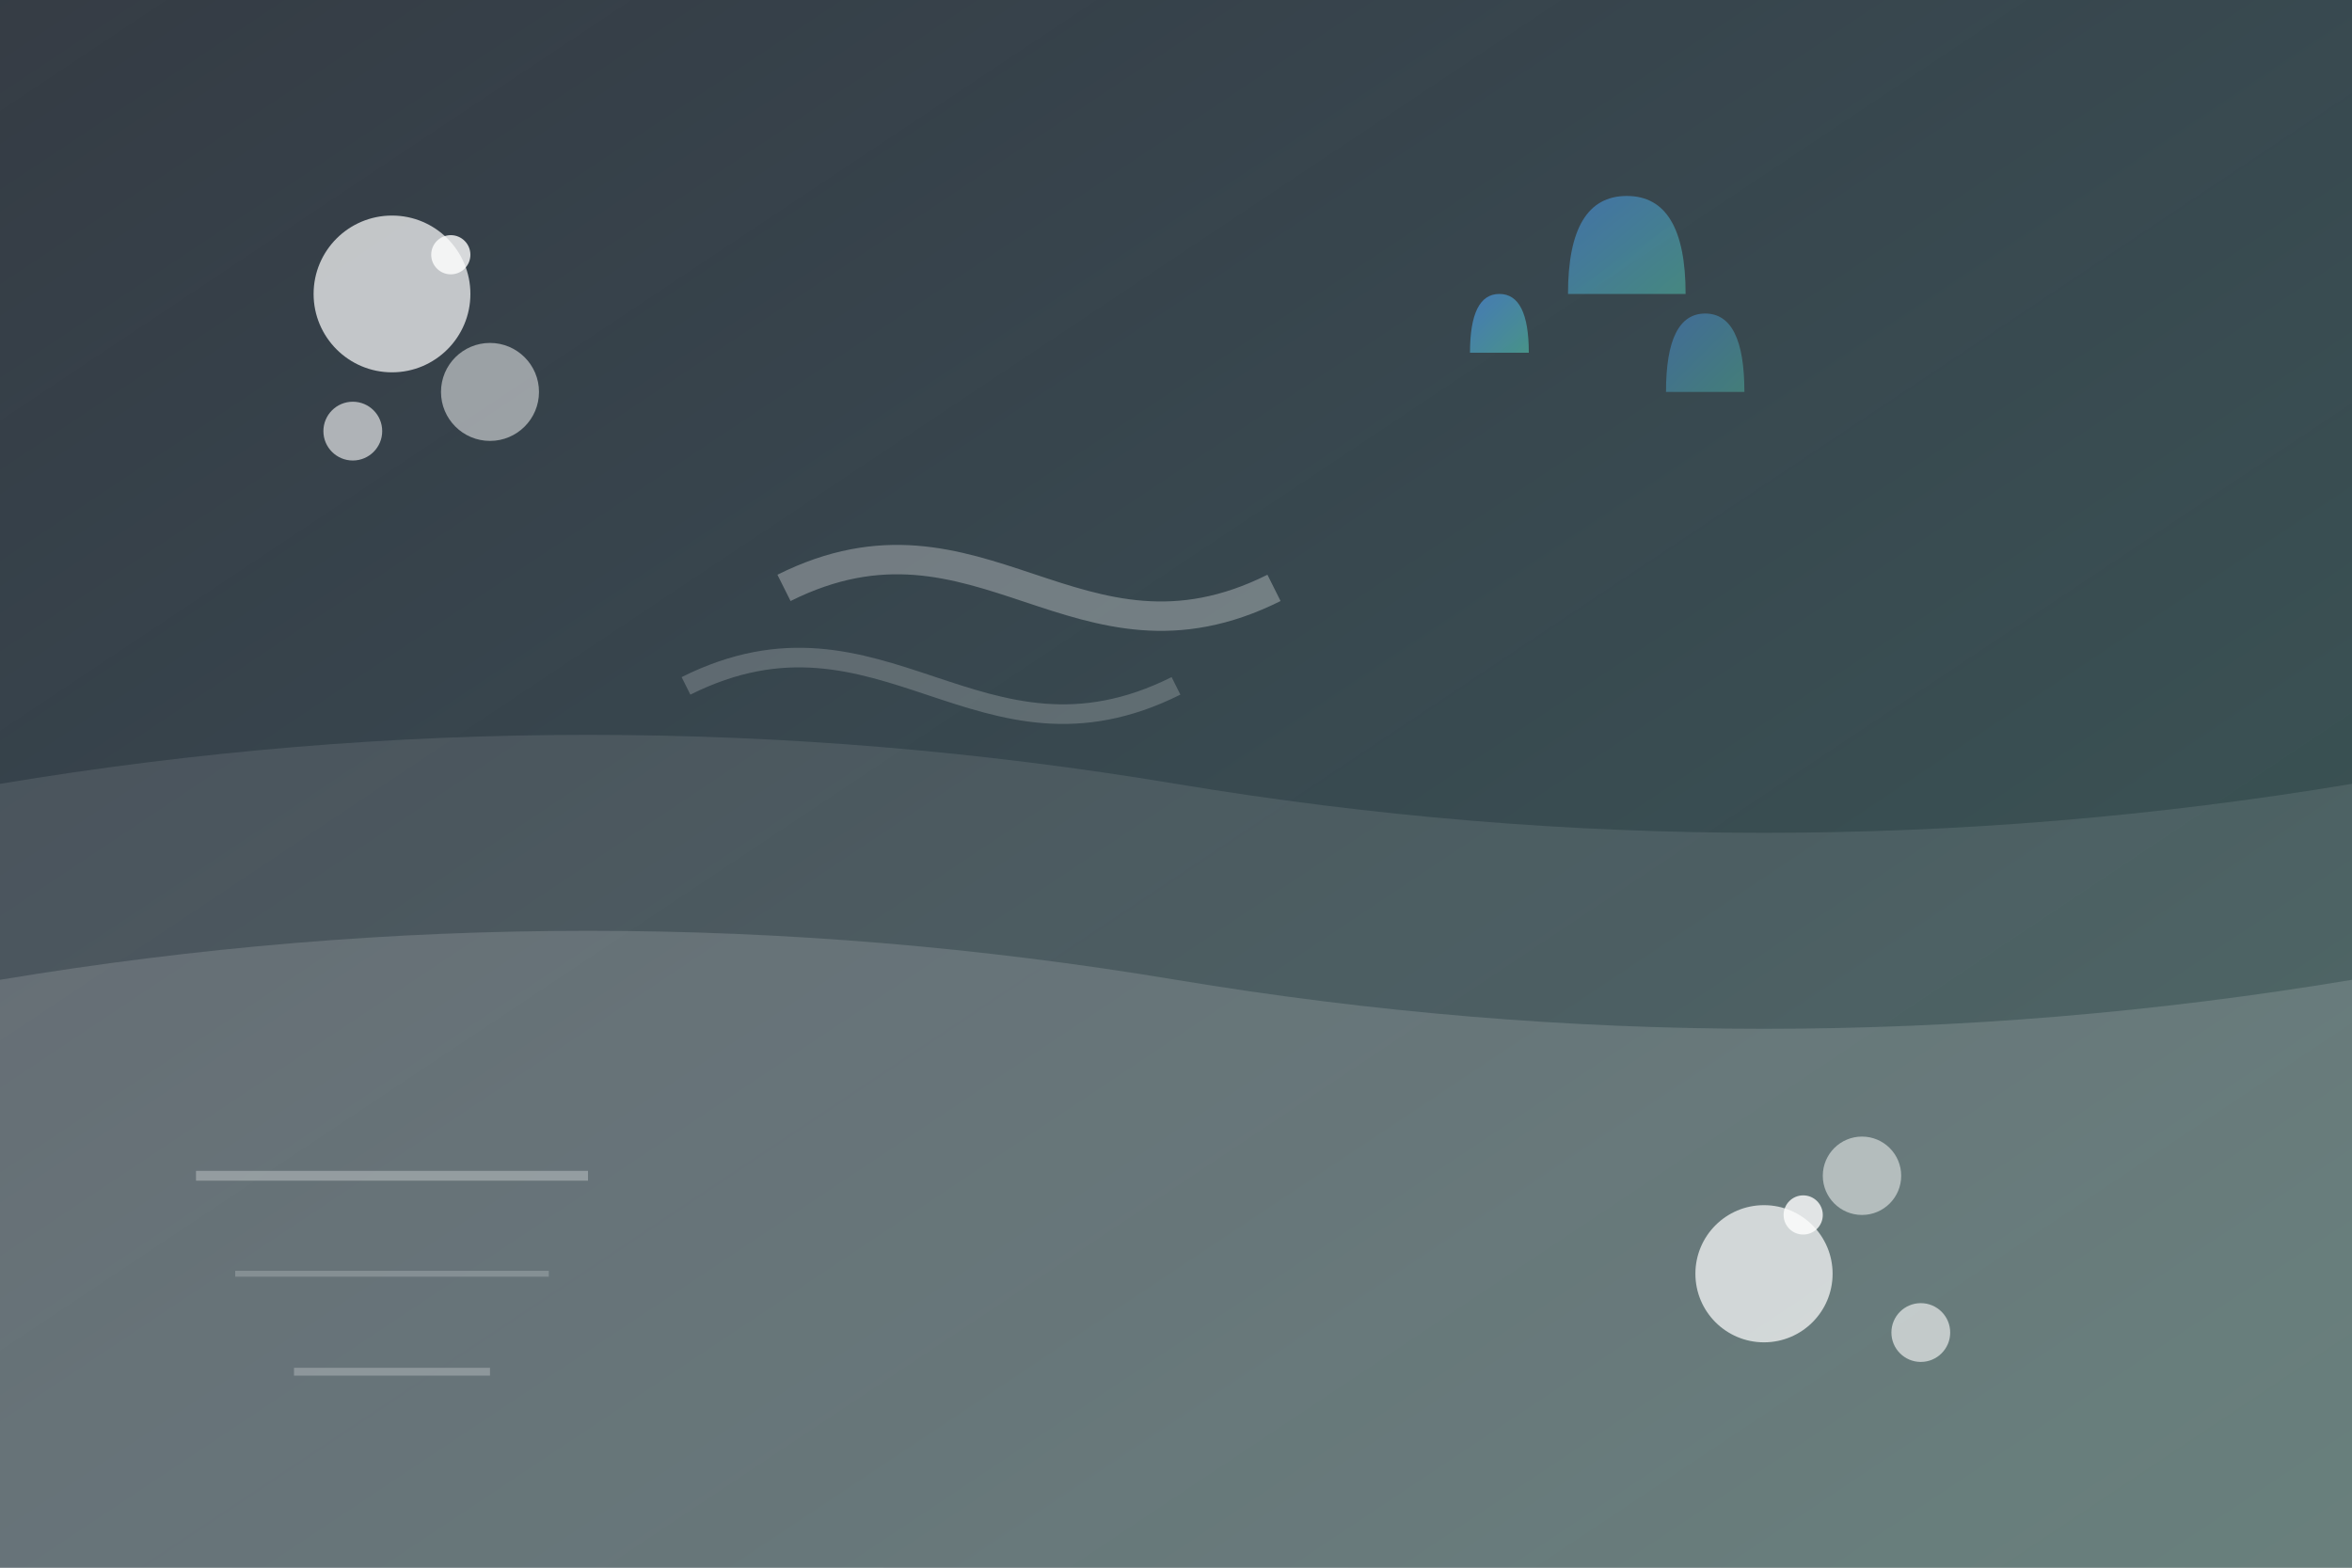
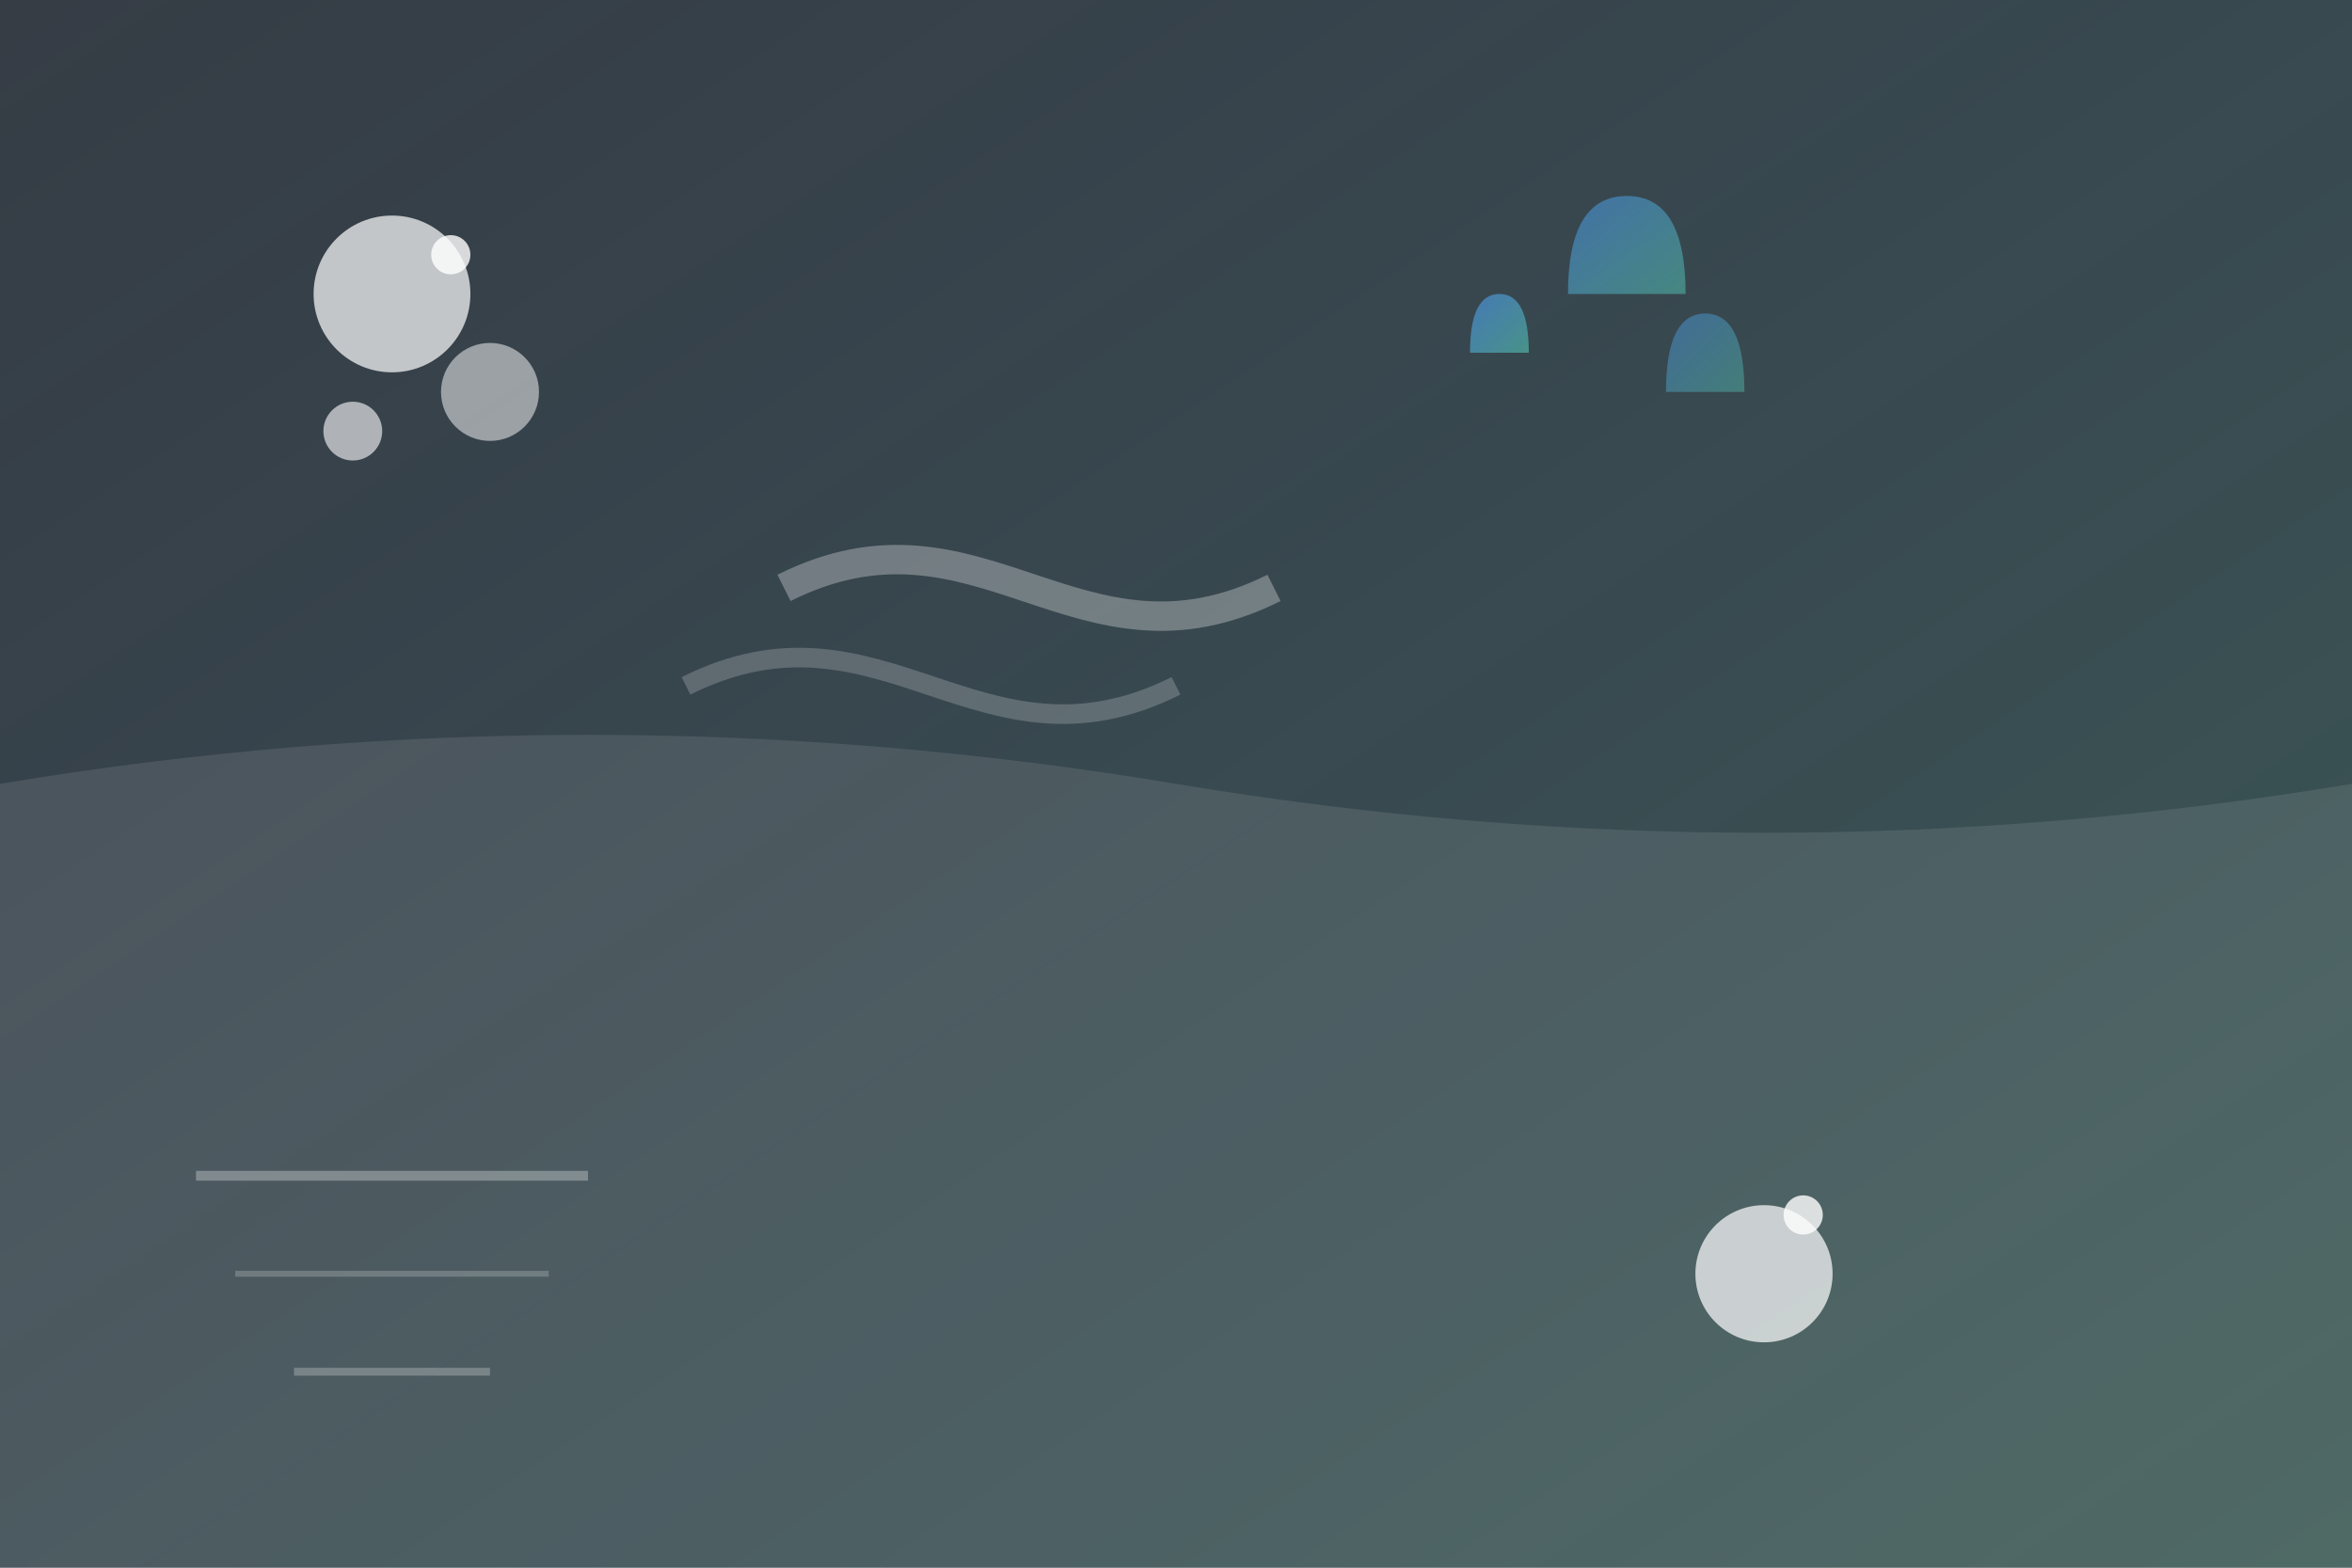
<svg xmlns="http://www.w3.org/2000/svg" width="1200" height="800" viewBox="0 0 1200 800">
  <rect x="0" y="0" width="1200" height="800" fill="#333333" stroke="none" />
  <defs>
    <linearGradient id="bg-gradient" x1="0%" y1="0%" x2="100%" y2="100%">
      <stop offset="0%" stop-color="#4a90e2" stop-opacity="0.1" />
      <stop offset="100%" stop-color="#50b3a2" stop-opacity="0.3" />
    </linearGradient>
    <linearGradient id="drop-gradient" x1="0%" y1="0%" x2="100%" y2="100%">
      <stop offset="0%" stop-color="#4a90e2" />
      <stop offset="100%" stop-color="#50b3a2" />
    </linearGradient>
  </defs>
  <rect width="100%" height="100%" fill="url(#bg-gradient)" />
  <circle cx="200" cy="150" r="40" fill="white" fill-opacity="0.7" />
  <circle cx="250" cy="200" r="25" fill="white" fill-opacity="0.5" />
  <circle cx="180" cy="220" r="15" fill="white" fill-opacity="0.6" />
  <circle cx="230" cy="130" r="10" fill="white" fill-opacity="0.8" />
  <circle cx="900" cy="650" r="35" fill="white" fill-opacity="0.7" />
-   <circle cx="950" cy="600" r="20" fill="white" fill-opacity="0.5" />
-   <circle cx="980" cy="680" r="15" fill="white" fill-opacity="0.6" />
  <circle cx="920" cy="620" r="10" fill="white" fill-opacity="0.8" />
  <path d="M0,400 Q300,350 600,400 T1200,400 V800 H0 Z" fill="white" fill-opacity="0.1" />
-   <path d="M0,500 Q300,450 600,500 T1200,500 V800 H0 Z" fill="white" fill-opacity="0.15" />
-   <path d="M800,150 Q800,100 830,100 Q860,100 860,150 Z" fill="url(#drop-gradient)" fill-opacity="0.6" />
+   <path d="M800,150 Q800,100 830,100 Q860,100 860,150 " fill="url(#drop-gradient)" fill-opacity="0.6" />
  <path d="M850,200 Q850,160 870,160 Q890,160 890,200 Z" fill="url(#drop-gradient)" fill-opacity="0.5" />
  <path d="M750,180 Q750,150 765,150 Q780,150 780,180 Z" fill="url(#drop-gradient)" fill-opacity="0.7" />
  <path d="M400,300 C500,250 550,350 650,300" stroke="white" stroke-width="15" stroke-opacity="0.3" fill="none" />
  <path d="M350,350 C450,300 500,400 600,350" stroke="white" stroke-width="10" stroke-opacity="0.2" fill="none" />
  <line x1="100" y1="600" x2="300" y2="600" stroke="white" stroke-width="5" stroke-opacity="0.3" />
  <line x1="120" y1="650" x2="280" y2="650" stroke="white" stroke-width="3" stroke-opacity="0.2" />
  <line x1="150" y1="700" x2="250" y2="700" stroke="white" stroke-width="4" stroke-opacity="0.25" />
</svg>